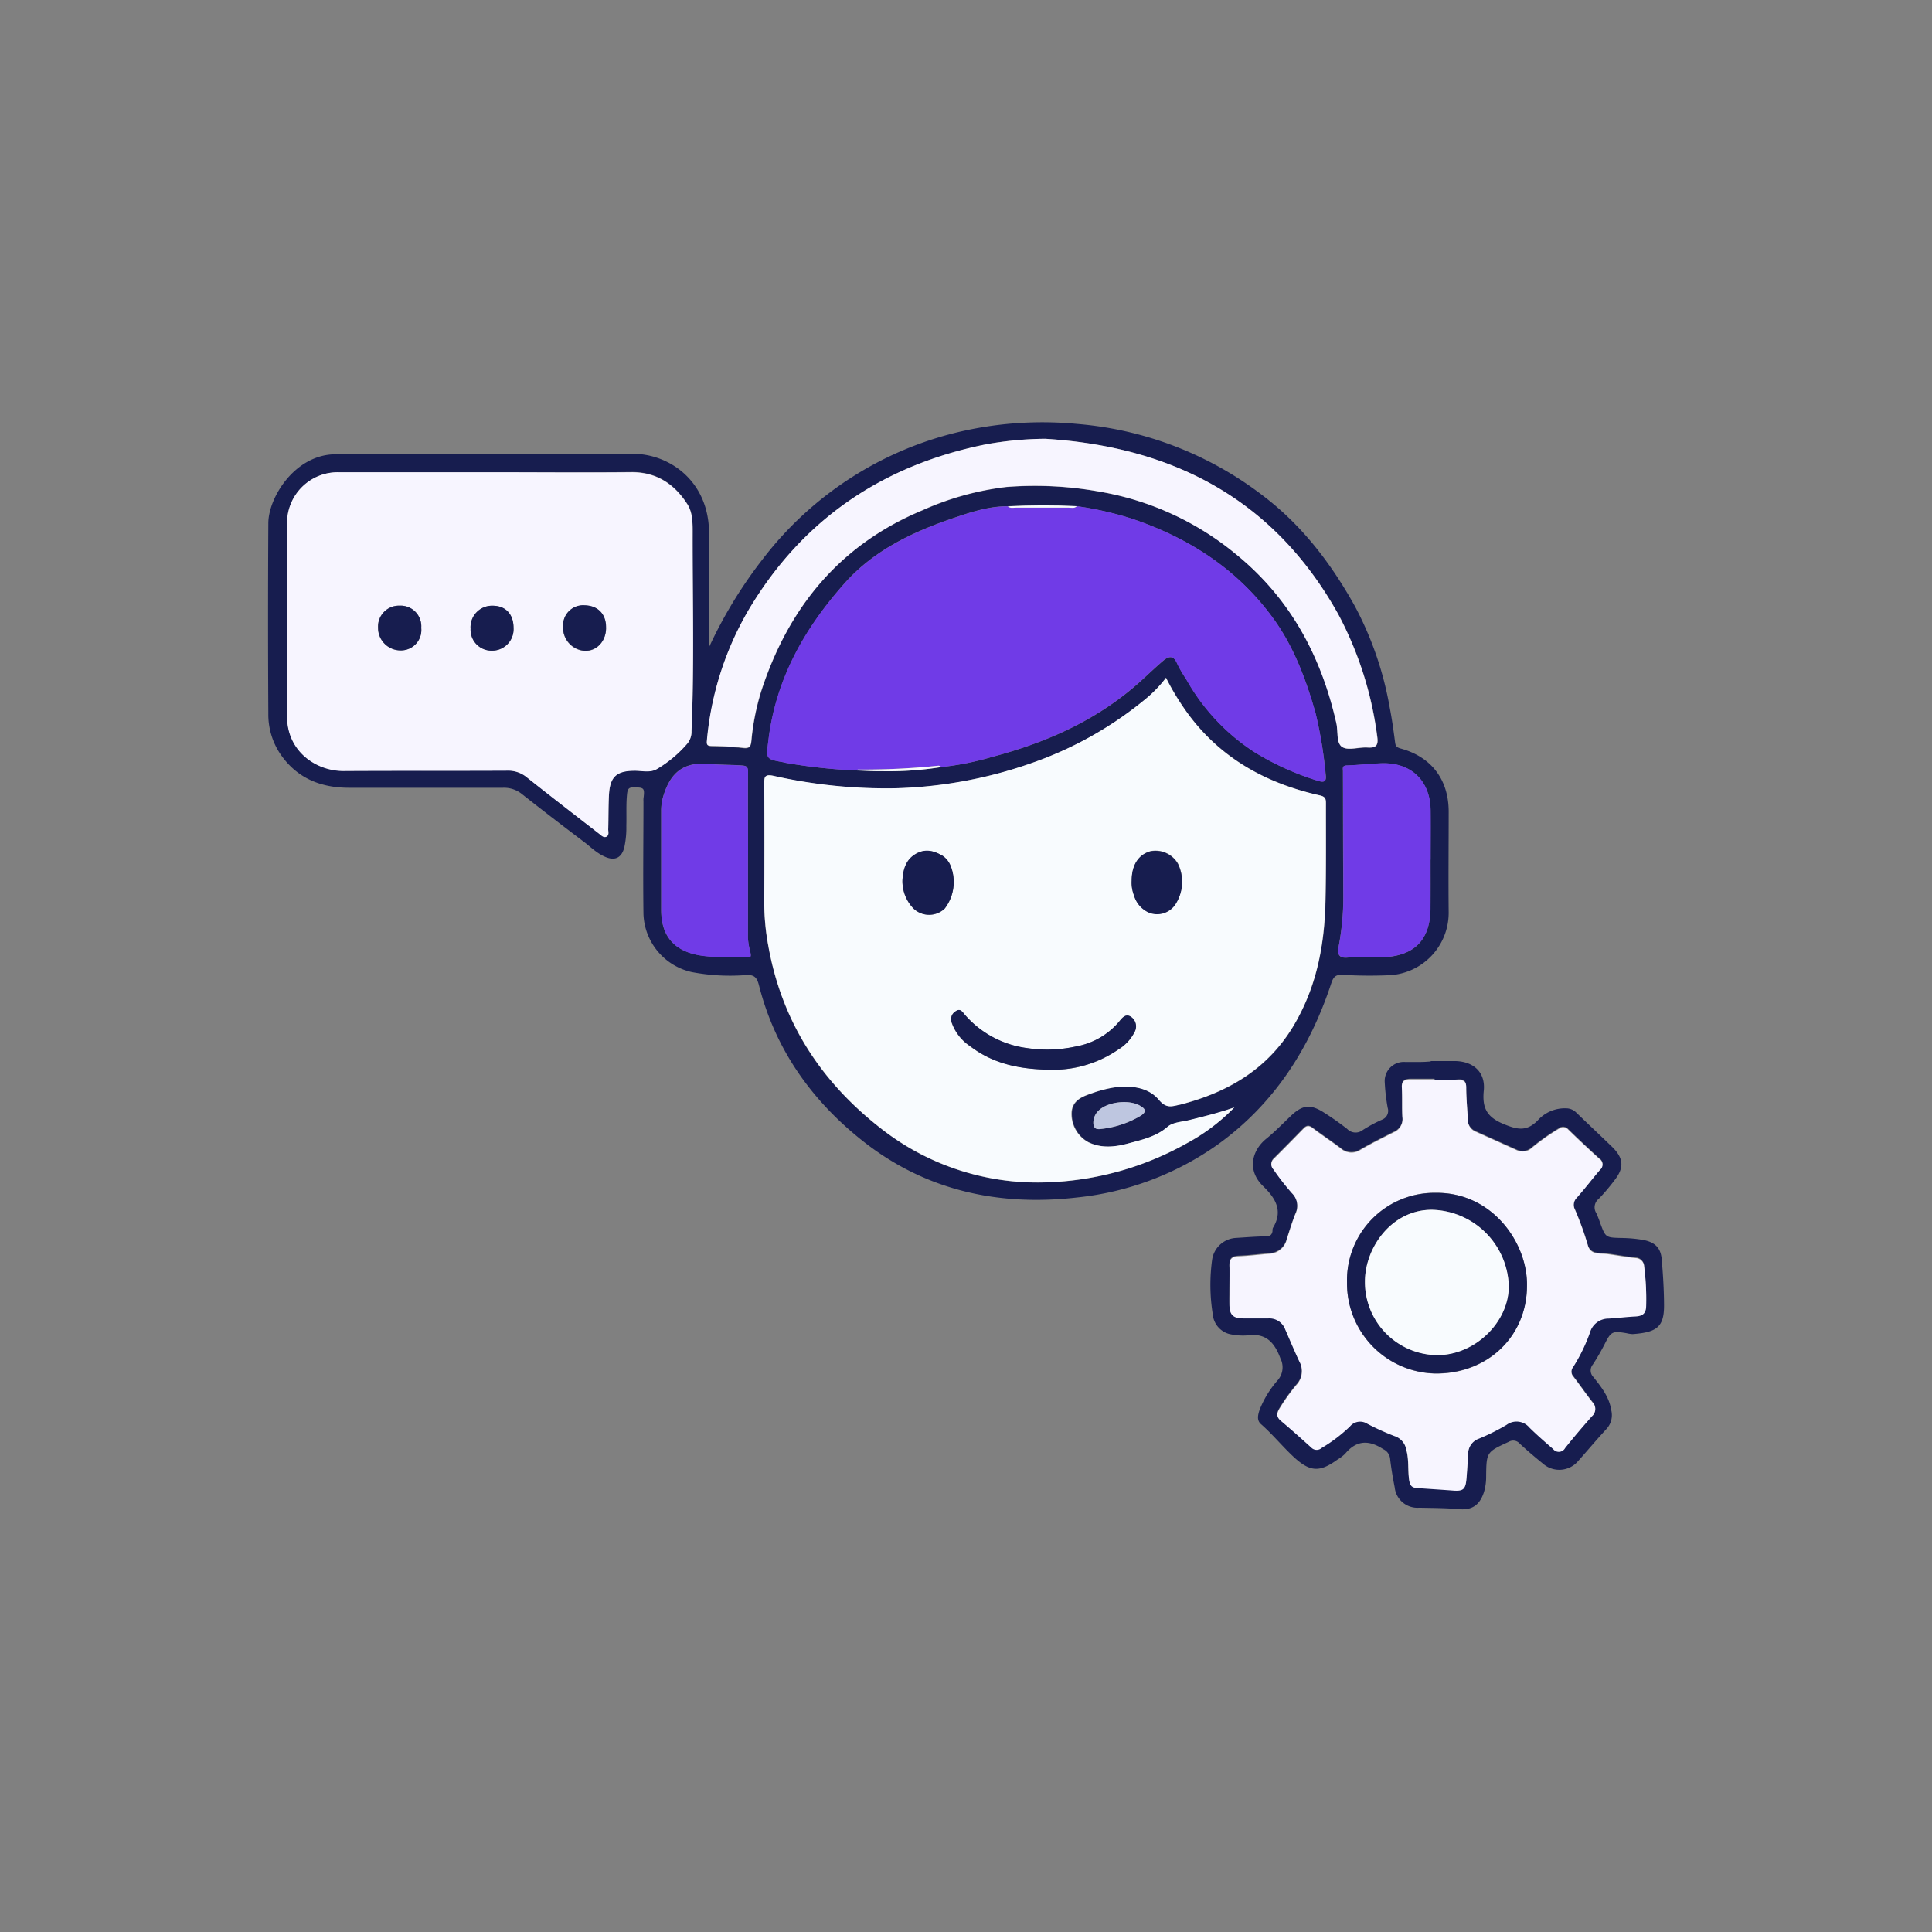
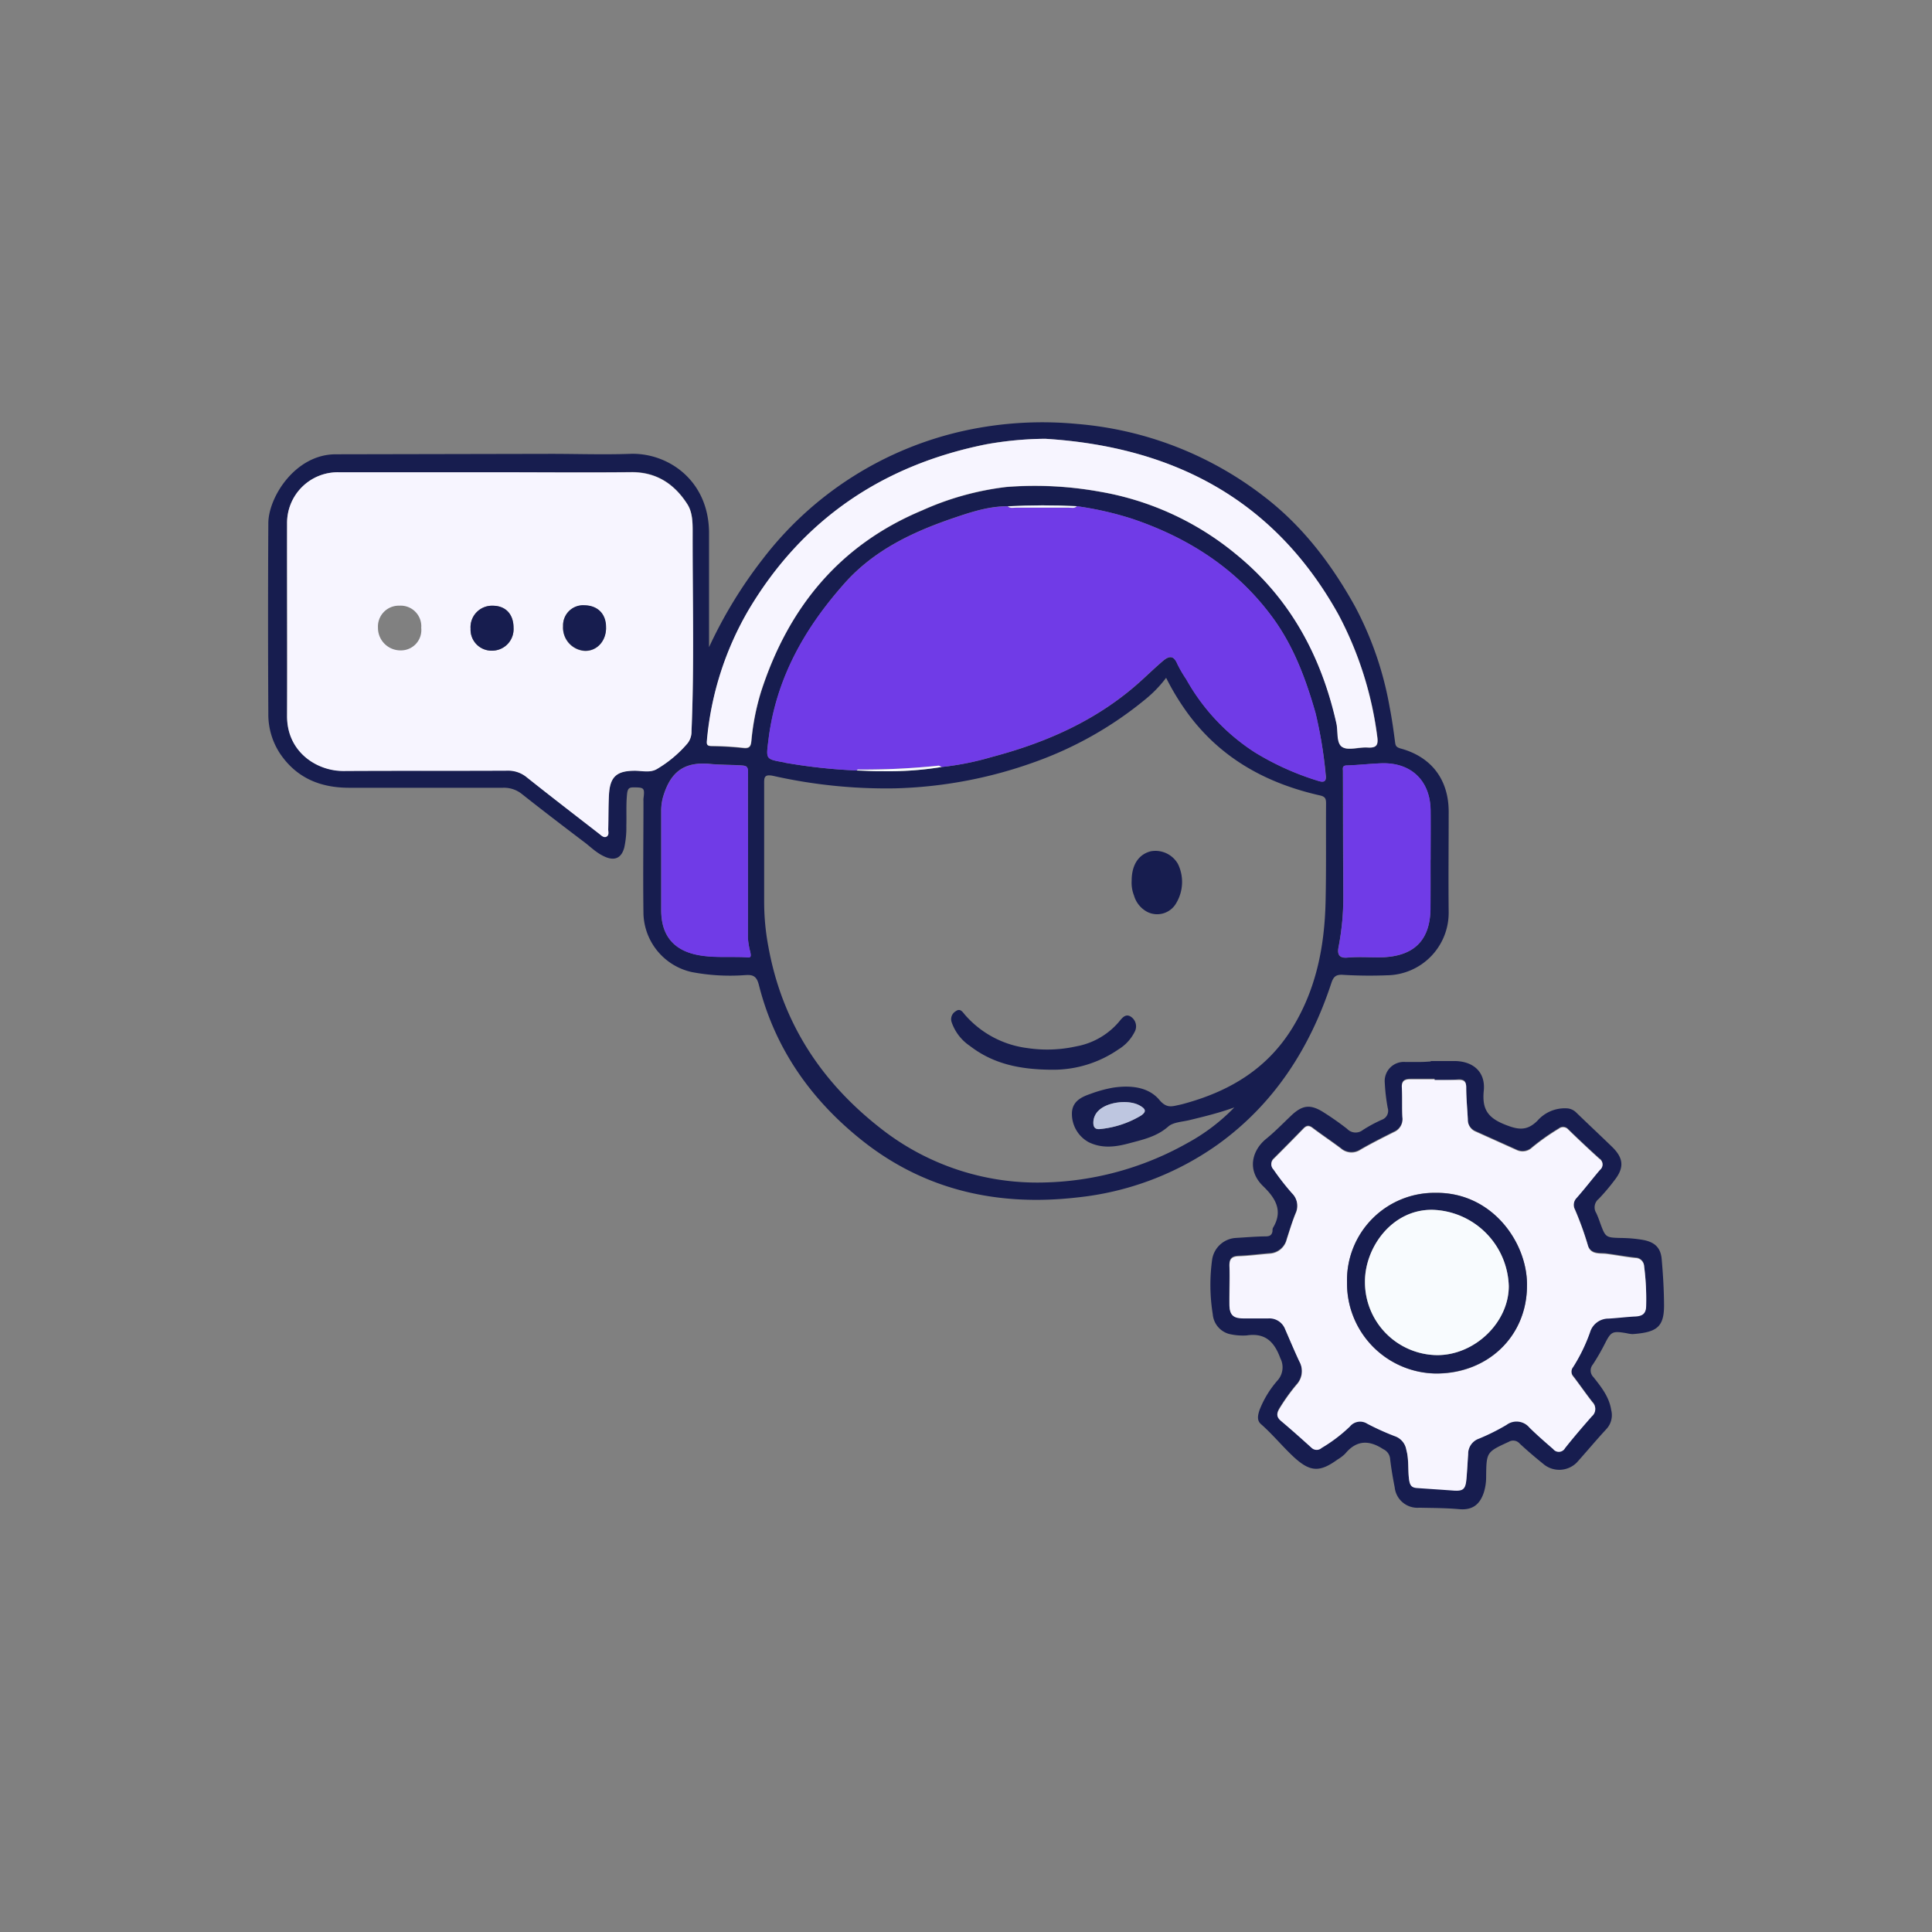
<svg xmlns="http://www.w3.org/2000/svg" viewBox="0 0 360 360">
  <rect x="0" y="0" width="360" height="360" fill="#808080" stroke="none" />
  <defs>
    <style>.cls-1{fill:none;}.cls-2{fill:#171d4f;}.cls-3{fill:#f8fbfe;}.cls-4{fill:#f7f5ff;}.cls-5{fill:#703be7;}.cls-6{fill:#bec6e0;}</style>
  </defs>
  <g id="Layer_2" data-name="Layer 2">
    <g id="Layer_1-2" data-name="Layer 1">
      <rect class="cls-1" width="360" height="360" />
      <path class="cls-2" d="M132.12,120.59a84.51,84.51,0,0,1,10-16.41,64.84,64.84,0,0,1,37.93-24A68.09,68.09,0,0,1,200.75,79a65.67,65.67,0,0,1,34.88,13.59c7.09,5.45,12.45,12.48,16.82,20.34a63,63,0,0,1,6.49,18.84c.42,2.13.72,4.28,1,6.44.09.73.19,1,1,1.25,5.78,1.55,9,5.81,9,11.79,0,6.29-.07,12.58,0,18.87a11.65,11.65,0,0,1-11.48,11.61,81.65,81.65,0,0,1-8.28-.09c-1.31-.07-1.73.42-2.11,1.56-4,12.15-10.68,22.54-21.18,30.08a55,55,0,0,1-26.19,9.85c-14.57,1.67-28.18-1.25-39.88-10.48-9.54-7.53-16.37-17.1-19.4-29.07-.38-1.49-.91-2-2.47-1.89a38.08,38.08,0,0,1-10.05-.56,11.49,11.49,0,0,1-9-10.82c-.1-7,0-14,0-21a4,4,0,0,1,0-.49c.25-2,.15-2.11-1.89-2.1-.75,0-1,.2-1.14,1-.24,2-.1,4.08-.16,6.12a17.41,17.41,0,0,1-.38,4.06c-.47,1.84-1.64,2.54-3.42,1.82s-2.91-2-4.3-3c-3.82-2.9-7.63-5.81-11.38-8.78a5.3,5.3,0,0,0-3.51-1.15c-9.55,0-19.1,0-28.64,0-5.36,0-9.78-1.79-12.87-6.33A13.23,13.23,0,0,1,50,132.94q-.1-17.7,0-35.42c0-4.85,5-12.86,12.55-12.87l40.06-.08c4.91,0,9.83.17,14.73,0,6.93-.29,14.72,4.76,14.78,14.7,0,3.59,0,7.17,0,10.76Zm43.36,22.33a52.75,52.75,0,0,0,9.31-1.86c10.48-2.76,20.14-7.08,28.2-14.53,1.22-1.12,2.42-2.26,3.68-3.34s2.09-1,2.75.57a22.93,22.93,0,0,0,1.64,2.81,38.52,38.52,0,0,0,12.78,13.62,51,51,0,0,0,11.86,5.33c1.13.35,1.49,0,1.34-1.13a79.22,79.22,0,0,0-1.92-11.51c-1.79-6.35-4.07-12.48-8-17.81-6.64-9.06-15.67-14.87-26.23-18.42a61.3,61.3,0,0,0-10.27-2.33q-6.43-.3-12.86,0c-3.64,0-7,1.15-10.42,2.31-7.44,2.56-14.45,5.92-19.84,11.9C150,117,144.6,126.43,143.2,137.87c-.44,3.59-.6,3.57,2.87,4.18.1,0,.21.07.32.09a103.05,103.05,0,0,0,13.24,1.43c1.54,0,3.07.16,4.61.13A62.19,62.19,0,0,0,175.48,142.92ZM230,206.35c-2.75,1-5.53,1.68-8.33,2.36-1.38.34-3.07.38-4,1.22-2.17,1.9-4.78,2.44-7.35,3.13s-5,.95-7.42-.21a6,6,0,0,1-3.15-5.69c.19-2,1.8-2.77,3.44-3.33a23.7,23.7,0,0,1,4.27-1.17c3.16-.46,6.51-.17,8.57,2.29,1.38,1.65,2.4,1.2,3.79.91.43-.09.85-.21,1.27-.33,8.26-2.33,15.13-6.49,19.76-14.05,4.42-7.23,5.95-15.12,6.15-23.38.14-6.12.05-12.25.09-18.37,0-.87-.11-1.29-1.16-1.52-9.83-2.22-18.25-6.79-24.4-15a46.74,46.74,0,0,1-4.24-6.91,23,23,0,0,1-3.86,4A68.64,68.64,0,0,1,192.78,142a83,83,0,0,1-26.1,4.9,96,96,0,0,1-22.61-2.33c-1.7-.35-1.69.32-1.68,1.55q0,11,0,22a44.84,44.84,0,0,0,.77,8.2c2.52,14,9.67,25.1,20.82,33.84a47.17,47.17,0,0,0,30.49,10.18A56.92,56.92,0,0,0,221.24,213,36.26,36.26,0,0,0,230,206.35ZM90.91,88c-9.27,0-18.54,0-27.81,0a9.44,9.44,0,0,0-9.6,9.48c-.08,12,0,23.94,0,35.91,0,6.65,5.51,10.28,10.59,10.23,10.15-.08,20.3,0,30.45-.06a5.41,5.41,0,0,1,3.63,1.24c4.45,3.52,8.93,7,13.42,10.47.41.32.82.9,1.42.59s.32-.88.33-1.36c.06-2.15,0-4.3.14-6.45.18-3.33,1.41-4.42,4.76-4.47,1.41,0,2.93.44,4.22-.35a22.47,22.47,0,0,0,5.66-4.76,3.5,3.5,0,0,0,.74-2.27c.52-12.13.16-24.27.21-36.41,0-2,.11-4.21-1-5.9-2.41-3.75-5.77-6-10.51-5.94C108.67,88.07,99.79,88,90.91,88Zm103.81-6.23a64.67,64.67,0,0,0-10.93,1c-19.28,3.89-34.3,14-44.36,31A58.47,58.47,0,0,0,131.75,138c-.08.79,0,1,.86,1.07a58.8,58.8,0,0,1,5.94.35c1.2.14,1.39-.41,1.48-1.34a44.82,44.82,0,0,1,1.81-9.18c5-15.6,14.55-27.32,30-33.77a53.4,53.4,0,0,1,15.71-4.37,68,68,0,0,1,17.37.87,54.15,54.15,0,0,1,25.35,11.6c10.11,8.19,16,19,18.78,31.58.34,1.52,0,3.7,1.09,4.41s3.11,0,4.7.09,2.05-.38,1.82-2a66.47,66.47,0,0,0-7.22-22.75C237.49,93.07,218.58,83.23,194.72,81.76Zm71.84,78.44h0c0-3.09,0-6.18,0-9.26-.09-5.51-3.66-8.9-9.18-8.71-2.14.08-4.28.33-6.42.4-.92,0-.73.54-.73,1.08q0,11.49.07,23a48.76,48.76,0,0,1-.88,9.72c-.22,1.11-.14,2.18,1.68,2,2.24-.21,4.52,0,6.77-.07,5.77-.31,8.61-3.31,8.67-9.06C266.58,166.26,266.56,163.23,266.56,160.2Zm-127.19-1h0c0-5.12,0-10.25,0-15.37,0-1-.28-1.16-1.17-1.22-1.95-.14-3.91-.09-5.87-.28-4.85-.46-7.4,1.46-8.78,6.14a9.23,9.23,0,0,0-.35,2.61c0,6.17,0,12.35,0,18.52,0,5,2.62,7.76,7.62,8.46,2.75.39,5.5.14,8.24.29.73,0,.94.07.75-.93a14,14,0,0,1-.46-2.69C139.38,169.6,139.37,164.42,139.37,159.24ZM205,210.38a18.26,18.26,0,0,0,7.58-2.49c1.12-.75.86-1.26-.12-1.84-2-1.21-6-.78-7.73.87a3.12,3.12,0,0,0-1,2.18C203.7,210,204,210.5,205,210.38Z" />
      <path class="cls-2" d="M266.56,197.71c1.54,0,3.09,0,4.63,0,3.45.09,5.63,2.14,5.29,5.52s.7,5,3.82,6.27c2.48,1,4.15,1.34,6.17-.66a6.78,6.78,0,0,1,5.42-2.32,2.66,2.66,0,0,1,1.76.73c2.22,2.15,4.48,4.26,6.7,6.41s2.34,3.94.43,6.34a37.82,37.82,0,0,1-2.89,3.4,2,2,0,0,0-.44,2.65,19.49,19.49,0,0,1,.72,1.84c1,2.69,1,2.72,3.93,2.79a25.74,25.74,0,0,1,4.11.37c2.13.41,3.23,1.44,3.42,3.55.25,2.88.43,5.77.44,8.66,0,4.06-1.41,5-5.85,5.33a5.72,5.72,0,0,1-1.14-.17c-2.67-.45-2.89-.3-4.06,2a40.7,40.7,0,0,1-2.22,3.84,1.73,1.73,0,0,0,.11,2.34c1.46,1.85,2.94,3.68,3.32,6.16a3.8,3.8,0,0,1-.88,3.5c-1.85,2-3.64,4.14-5.48,6.2a4.6,4.6,0,0,1-6.05.52c-1.59-1.28-3.15-2.59-4.66-4a1.59,1.59,0,0,0-2-.33c-4.16,1.92-4.19,1.89-4.24,6.51a9.69,9.69,0,0,1-.43,2.94c-.77,2.31-2.17,3.33-4.61,3.11s-5-.22-7.44-.27a4.25,4.25,0,0,1-4.56-3.81c-.35-1.78-.66-3.58-.86-5.38a2.19,2.19,0,0,0-1.26-1.71c-2.66-1.75-5-1.71-7.1.83a7.51,7.51,0,0,1-1.44,1.1c-3.29,2.38-5.05,2.33-8.05-.39-2.17-2-4-4.28-6.2-6.21-.82-.71-.58-1.69-.28-2.62a18.57,18.57,0,0,1,3.42-5.59,3.67,3.67,0,0,0,.47-4.06c-1.15-3.11-2.82-4.79-6.32-4.26a11.17,11.17,0,0,1-3.28-.29,4.16,4.16,0,0,1-3-3.67,34.26,34.26,0,0,1-.11-10.21,4.75,4.75,0,0,1,4.45-4c1.84-.11,3.69-.27,5.54-.29.76,0,1.12-.25,1.25-.94,0-.22,0-.48.09-.65,1.94-3.19.45-5.55-1.83-7.76-3.15-3.05-2-6.76.58-8.84,1.66-1.35,3.15-2.9,4.7-4.37,2-1.86,3.43-2.1,5.78-.68a53.22,53.22,0,0,1,4.59,3.21,2.17,2.17,0,0,0,2.94.2,26.15,26.15,0,0,1,3.62-1.94,1.76,1.76,0,0,0,1-2.16,35.88,35.88,0,0,1-.55-4.73,3.56,3.56,0,0,1,3.78-3.84h3c.61,0,1.21-.06,1.82-.09Zm.75,3.53V201c-1.49,0-3,0-4.47,0-1.12,0-1.72.33-1.63,1.61.11,1.82,0,3.65.1,5.46a2.61,2.61,0,0,1-1.58,2.78c-2.1,1.06-4.2,2.12-6.24,3.29a3,3,0,0,1-3.63-.23c-1.71-1.29-3.5-2.48-5.21-3.77-.64-.49-1.13-.55-1.71,0-1.85,1.9-3.7,3.78-5.58,5.65a1.37,1.37,0,0,0-.08,2,46.13,46.13,0,0,0,3.45,4.43,3.32,3.32,0,0,1,.68,3.79c-.63,1.57-1.12,3.2-1.65,4.81a3.45,3.45,0,0,1-3.18,2.67c-1.92.15-3.84.41-5.76.48-1.24.05-1.77.45-1.74,1.76.06,2.42-.08,4.85,0,7.28,0,1.92.71,2.52,2.63,2.53,1.54,0,3.09,0,4.63,0a3.14,3.14,0,0,1,3.11,2c.87,2,1.71,4,2.64,6a3.73,3.73,0,0,1-.52,4.4,36,36,0,0,0-3.17,4.43c-.54.9-.58,1.53.25,2.25,1.92,1.65,3.81,3.34,5.69,5a1.39,1.39,0,0,0,1.92.06,28.44,28.44,0,0,0,5.27-4,2.45,2.45,0,0,1,3.23-.51,48.21,48.21,0,0,0,5.08,2.3,3.25,3.25,0,0,1,2.2,2.57c.49,1.84.26,3.73.52,5.59.15,1.05.53,1.46,1.49,1.52,2.25.16,4.51.3,6.76.47,1.82.13,2.26-.24,2.43-2.15.14-1.54.21-3.09.32-4.63a3,3,0,0,1,2-2.89,39.25,39.25,0,0,0,5.15-2.57,3.12,3.12,0,0,1,4.27.51c1.41,1.39,2.92,2.69,4.42,4a1.33,1.33,0,0,0,2.22-.18c1.62-2,3.31-4,5-5.93a1.76,1.76,0,0,0,.1-2.6c-1.22-1.56-2.34-3.19-3.54-4.76a1.36,1.36,0,0,1-.07-1.79,32,32,0,0,0,3.16-6.5,3.58,3.58,0,0,1,3.46-2.56c1.68-.09,3.36-.31,5-.39,1.38-.07,2-.58,2-2.08a47.48,47.48,0,0,0-.38-7.25,1.63,1.63,0,0,0-1.58-1.55c-1.84-.18-3.65-.54-5.48-.77-1.19-.14-2.93.21-3.43-1.6a58.46,58.46,0,0,0-2.4-6.64,1.87,1.87,0,0,1,.33-2.21c1.49-1.69,2.87-3.49,4.33-5.21a1.26,1.26,0,0,0-.13-2.07q-2.94-2.67-5.78-5.43a1.27,1.27,0,0,0-1.76-.15,41.36,41.36,0,0,0-5,3.53,2.54,2.54,0,0,1-2.76.48l-7.8-3.51a2.34,2.34,0,0,1-1.39-2.23c-.1-2-.29-4-.3-5.95,0-1.1-.39-1.46-1.44-1.43C270.29,201.28,268.8,201.24,267.31,201.24Z" />
-       <path class="cls-3" d="M230,206.35a36.26,36.26,0,0,1-8.75,6.61,56.92,56.92,0,0,1-26.77,7.36A47.17,47.17,0,0,1,164,210.14c-11.15-8.74-18.3-19.86-20.82-33.84a44.84,44.84,0,0,1-.77-8.2q.06-11,0-22c0-1.23,0-1.9,1.68-1.55a96,96,0,0,0,22.61,2.33,83,83,0,0,0,26.1-4.9,68.64,68.64,0,0,0,20.6-11.69,23,23,0,0,0,3.86-4,46.74,46.74,0,0,0,4.24,6.91c6.15,8.24,14.57,12.81,24.4,15,1.05.23,1.17.65,1.16,1.52,0,6.12.05,12.25-.09,18.37-.2,8.26-1.73,16.15-6.15,23.38C236.17,199,229.3,203.2,221,205.53c-.42.12-.84.24-1.27.33-1.39.29-2.41.74-3.79-.91-2.06-2.46-5.41-2.75-8.57-2.29a23.7,23.7,0,0,0-4.27,1.17c-1.64.56-3.25,1.3-3.44,3.33a6,6,0,0,0,3.15,5.69c2.44,1.16,5,.87,7.42.21s5.18-1.23,7.35-3.13c1-.84,2.66-.88,4-1.22C224.46,208,227.24,207.3,230,206.35Zm-33.73-7a21.41,21.41,0,0,0,12.09-3.78,8.05,8.05,0,0,0,3-3.21,2.15,2.15,0,0,0-.57-2.82c-1-.77-1.7.13-2.3.86a13.63,13.63,0,0,1-8,4.6,24.92,24.92,0,0,1-9.11.31,18.48,18.48,0,0,1-11.59-6.18c-.46-.54-.89-1.3-1.72-.69a1.72,1.72,0,0,0-.75,2.12,8.75,8.75,0,0,0,3.37,4.35C184.9,198.11,189.74,199.29,196.26,199.33ZM168.16,164a7.33,7.33,0,0,0,2.06,5.3,4.22,4.22,0,0,0,5.82,0,8.12,8.12,0,0,0,1.05-8.06,4.1,4.1,0,0,0-1.42-1.75c-1.65-1-3.35-1.36-5.08-.34S168.27,162.11,168.16,164Zm42.71.05a6.5,6.5,0,0,0,.44,2.74,5,5,0,0,0,2.57,3.09,4.09,4.09,0,0,0,5.3-1.7,7.68,7.68,0,0,0,.32-7.27,4.83,4.83,0,0,0-5.05-2.33C212.23,159.16,210.89,161.12,210.87,164.09Z" />
      <path class="cls-4" d="M90.91,88c8.88,0,17.76.08,26.64,0,4.74-.06,8.1,2.19,10.51,5.94,1.09,1.69,1,3.9,1,5.9,0,12.14.31,24.28-.21,36.41a3.5,3.5,0,0,1-.74,2.27,22.47,22.47,0,0,1-5.66,4.76c-1.29.79-2.81.33-4.22.35-3.35,0-4.58,1.14-4.76,4.47-.11,2.15-.08,4.3-.14,6.45,0,.48.18,1.1-.33,1.36s-1-.27-1.42-.59c-4.49-3.48-9-6.95-13.42-10.47a5.41,5.41,0,0,0-3.63-1.24c-10.15.05-20.3,0-30.45.06-5.08.05-10.62-3.58-10.59-10.23.06-12,0-23.94,0-35.91A9.44,9.44,0,0,1,63.1,88C72.37,88,81.64,88,90.91,88Zm22,29.05c0-2.59-1.5-4.21-4-4.22a3.73,3.73,0,0,0-4,3.86,4.34,4.34,0,0,0,4.12,4.62C111.24,121.31,112.89,119.5,112.93,117ZM95.69,117c0-2.51-1.47-4.09-3.88-4.13a4,4,0,0,0-4.13,4.28,3.91,3.91,0,0,0,4,4.09A4,4,0,0,0,95.69,117Zm-17.2,0a3.84,3.84,0,0,0-4.06-4.14,3.88,3.88,0,0,0-4,4.08,4.19,4.19,0,0,0,4.27,4.25A3.79,3.79,0,0,0,78.49,117Z" />
      <path class="cls-5" d="M200.65,94.32a61.3,61.3,0,0,1,10.27,2.33c10.56,3.55,19.59,9.36,26.23,18.42,3.9,5.33,6.18,11.46,8,17.81A79.22,79.22,0,0,1,247,144.39c.15,1.16-.21,1.48-1.34,1.13a51,51,0,0,1-11.86-5.33,38.52,38.52,0,0,1-12.78-13.62,22.93,22.93,0,0,1-1.64-2.81c-.66-1.58-1.43-1.71-2.75-.57s-2.46,2.22-3.68,3.34c-8.06,7.45-17.72,11.77-28.2,14.53a52.75,52.75,0,0,1-9.31,1.86c-.19-.09-.4-.27-.57-.25a134.51,134.51,0,0,1-15,.72c-.09,0-.17.11-.26.18a103.05,103.05,0,0,1-13.24-1.43c-.11,0-.22-.07-.32-.09-3.47-.61-3.31-.59-2.87-4.18,1.4-11.44,6.75-20.92,14.33-29.31,5.39-6,12.4-9.34,19.84-11.9,3.38-1.16,6.78-2.3,10.42-2.31.47.42,1,.24,1.58.24q4.86,0,9.72,0C199.62,94.59,200.2,94.79,200.65,94.32Z" />
      <path class="cls-4" d="M194.72,81.76c23.86,1.47,42.77,11.31,54.68,32.77a66.47,66.47,0,0,1,7.22,22.75c.23,1.61-.2,2.11-1.82,2s-3.55.62-4.7-.09-.75-2.89-1.09-4.41c-2.82-12.57-8.67-23.39-18.78-31.58a54.15,54.15,0,0,0-25.35-11.6,68,68,0,0,0-17.37-.87,53.4,53.4,0,0,0-15.71,4.37c-15.41,6.45-24.93,18.17-30,33.77A44.82,44.82,0,0,0,140,138c-.09.93-.28,1.48-1.48,1.34a58.8,58.8,0,0,0-5.94-.35c-.85,0-.94-.28-.86-1.07a58.47,58.47,0,0,1,7.68-24.12c10.06-17,25.08-27.15,44.36-31A64.67,64.67,0,0,1,194.72,81.76Z" />
      <path class="cls-5" d="M266.56,160.2c0,3,0,6.06,0,9.09-.06,5.75-2.9,8.75-8.67,9.06-2.25.11-4.53-.14-6.77.07-1.82.17-1.9-.9-1.68-2a48.76,48.76,0,0,0,.88-9.72q0-11.49-.07-23c0-.54-.19-1.05.73-1.08,2.14-.07,4.28-.32,6.42-.4,5.52-.19,9.09,3.2,9.18,8.71.05,3.08,0,6.17,0,9.26Z" />
      <path class="cls-5" d="M139.37,159.24c0,5.18,0,10.36,0,15.53a14,14,0,0,0,.46,2.69c.19,1,0,1-.75.93-2.74-.15-5.49.1-8.24-.29-5-.7-7.59-3.45-7.62-8.46,0-6.17,0-12.35,0-18.52a9.23,9.23,0,0,1,.35-2.61c1.38-4.68,3.93-6.6,8.78-6.14,2,.19,3.92.14,5.87.28.89.06,1.18.24,1.17,1.22-.07,5.12,0,10.25,0,15.37Z" />
      <path class="cls-6" d="M205,210.38c-1,.12-1.29-.43-1.27-1.28a3.12,3.12,0,0,1,1-2.18c1.7-1.65,5.7-2.08,7.73-.87,1,.58,1.24,1.09.12,1.84A18.26,18.26,0,0,1,205,210.38Z" />
      <path class="cls-3" d="M159.63,143.57c.09-.07.17-.18.26-.18a134.51,134.51,0,0,0,15-.72c.17,0,.38.16.57.25a62.19,62.19,0,0,1-11.24.78C162.7,143.73,161.17,143.61,159.63,143.57Z" />
      <path class="cls-3" d="M200.65,94.32c-.45.47-1,.27-1.56.27q-4.86,0-9.72,0c-.54,0-1.11.18-1.58-.24Q194.21,94,200.65,94.32Z" />
      <path class="cls-4" d="M267.31,201.24c1.49,0,3,0,4.46,0,1.05,0,1.44.33,1.44,1.43,0,2,.2,4,.3,5.95a2.34,2.34,0,0,0,1.39,2.23l7.8,3.51a2.54,2.54,0,0,0,2.76-.48,41.36,41.36,0,0,1,5-3.53,1.27,1.27,0,0,1,1.76.15q2.83,2.76,5.78,5.43a1.26,1.26,0,0,1,.13,2.07c-1.46,1.72-2.84,3.52-4.33,5.21a1.87,1.87,0,0,0-.33,2.21,58.46,58.46,0,0,1,2.4,6.64c.5,1.81,2.24,1.46,3.43,1.6,1.83.23,3.64.59,5.48.77a1.63,1.63,0,0,1,1.58,1.55,47.48,47.48,0,0,1,.38,7.25c0,1.5-.6,2-2,2.08-1.68.08-3.36.3-5,.39a3.58,3.58,0,0,0-3.46,2.56,32,32,0,0,1-3.16,6.5,1.36,1.36,0,0,0,.07,1.79c1.2,1.57,2.32,3.2,3.54,4.76a1.76,1.76,0,0,1-.1,2.6c-1.71,1.94-3.4,3.91-5,5.93a1.33,1.33,0,0,1-2.22.18c-1.5-1.3-3-2.6-4.42-4a3.12,3.12,0,0,0-4.27-.51,39.25,39.25,0,0,1-5.15,2.57,3,3,0,0,0-2,2.89c-.11,1.54-.18,3.09-.32,4.63-.17,1.91-.61,2.28-2.43,2.15-2.25-.17-4.51-.31-6.76-.47-1-.06-1.34-.47-1.49-1.52-.26-1.86,0-3.75-.52-5.59a3.25,3.25,0,0,0-2.2-2.57,48.21,48.21,0,0,1-5.08-2.3,2.45,2.45,0,0,0-3.23.51,28.44,28.44,0,0,1-5.27,4,1.39,1.39,0,0,1-1.92-.06c-1.88-1.7-3.77-3.39-5.69-5-.83-.72-.79-1.35-.25-2.25a36,36,0,0,1,3.17-4.43,3.73,3.73,0,0,0,.52-4.4c-.93-2-1.77-4-2.64-6a3.14,3.14,0,0,0-3.11-2c-1.54,0-3.09,0-4.63,0-1.92,0-2.6-.61-2.63-2.53,0-2.43.1-4.86,0-7.28,0-1.31.5-1.71,1.74-1.76,1.92-.07,3.84-.33,5.76-.48a3.45,3.45,0,0,0,3.18-2.67c.53-1.61,1-3.24,1.65-4.81a3.32,3.32,0,0,0-.68-3.79,46.13,46.13,0,0,1-3.45-4.43,1.37,1.37,0,0,1,.08-2c1.88-1.87,3.73-3.75,5.58-5.65.58-.58,1.07-.52,1.71,0,1.71,1.29,3.5,2.48,5.21,3.77a3,3,0,0,0,3.63.23c2-1.17,4.14-2.23,6.24-3.29a2.61,2.61,0,0,0,1.58-2.78c-.1-1.81,0-3.64-.1-5.46-.09-1.28.51-1.63,1.63-1.61,1.49,0,3,0,4.47,0Zm17.22,38.33c.14-7.87-6.39-17.46-17.11-17.32A16.29,16.29,0,0,0,251,239a16.78,16.78,0,0,0,16.6,16.95C277.25,256,284.5,249,284.53,239.57Z" />
      <path class="cls-2" d="M196.26,199.33c-6.52,0-11.36-1.22-15.54-4.44a8.75,8.75,0,0,1-3.37-4.35,1.72,1.72,0,0,1,.75-2.12c.83-.61,1.26.15,1.72.69a18.48,18.48,0,0,0,11.59,6.18,24.92,24.92,0,0,0,9.11-.31,13.63,13.63,0,0,0,8-4.6c.6-.73,1.26-1.63,2.3-.86a2.15,2.15,0,0,1,.57,2.82,8.05,8.05,0,0,1-3,3.21A21.41,21.41,0,0,1,196.26,199.33Z" />
-       <path class="cls-2" d="M168.16,164c.11-1.93.58-3.77,2.43-4.86s3.43-.62,5.08.34a4.1,4.1,0,0,1,1.42,1.75,8.12,8.12,0,0,1-1.05,8.06,4.22,4.22,0,0,1-5.82,0A7.33,7.33,0,0,1,168.16,164Z" />
      <path class="cls-2" d="M210.87,164.09c0-3,1.36-4.93,3.58-5.47A4.83,4.83,0,0,1,219.5,161a7.68,7.68,0,0,1-.32,7.27,4.09,4.09,0,0,1-5.3,1.7,5,5,0,0,1-2.57-3.09A6.5,6.5,0,0,1,210.87,164.09Z" />
      <path class="cls-2" d="M112.93,117c0,2.46-1.69,4.27-3.88,4.26a4.34,4.34,0,0,1-4.12-4.62,3.73,3.73,0,0,1,4-3.86C111.43,112.83,113,114.45,112.93,117Z" />
      <path class="cls-2" d="M95.69,117a4,4,0,0,1-4,4.24,3.91,3.91,0,0,1-4-4.09,4,4,0,0,1,4.13-4.28C94.22,112.86,95.7,114.44,95.69,117Z" />
-       <path class="cls-2" d="M78.49,117a3.79,3.79,0,0,1-3.76,4.19,4.19,4.19,0,0,1-4.27-4.25,3.88,3.88,0,0,1,4-4.08A3.84,3.84,0,0,1,78.49,117Z" />
      <path class="cls-2" d="M284.53,239.57c0,9.4-7.28,16.38-17,16.35A16.78,16.78,0,0,1,251,239a16.29,16.29,0,0,1,16.47-16.72C278.14,222.11,284.67,231.7,284.53,239.57Zm-3.39.09a14.66,14.66,0,0,0-14.25-14.23c-7.53-.08-12.6,7.07-12.55,13.47a13.61,13.61,0,0,0,13.47,13.61C274.82,252.51,281.14,246.41,281.14,239.66Z" />
      <path class="cls-3" d="M281.14,239.66c0,6.75-6.32,12.85-13.33,12.85a13.61,13.61,0,0,1-13.47-13.61c-.05-6.4,5-13.55,12.55-13.47A14.66,14.66,0,0,1,281.14,239.66Z" />
    </g>
  </g>
</svg>